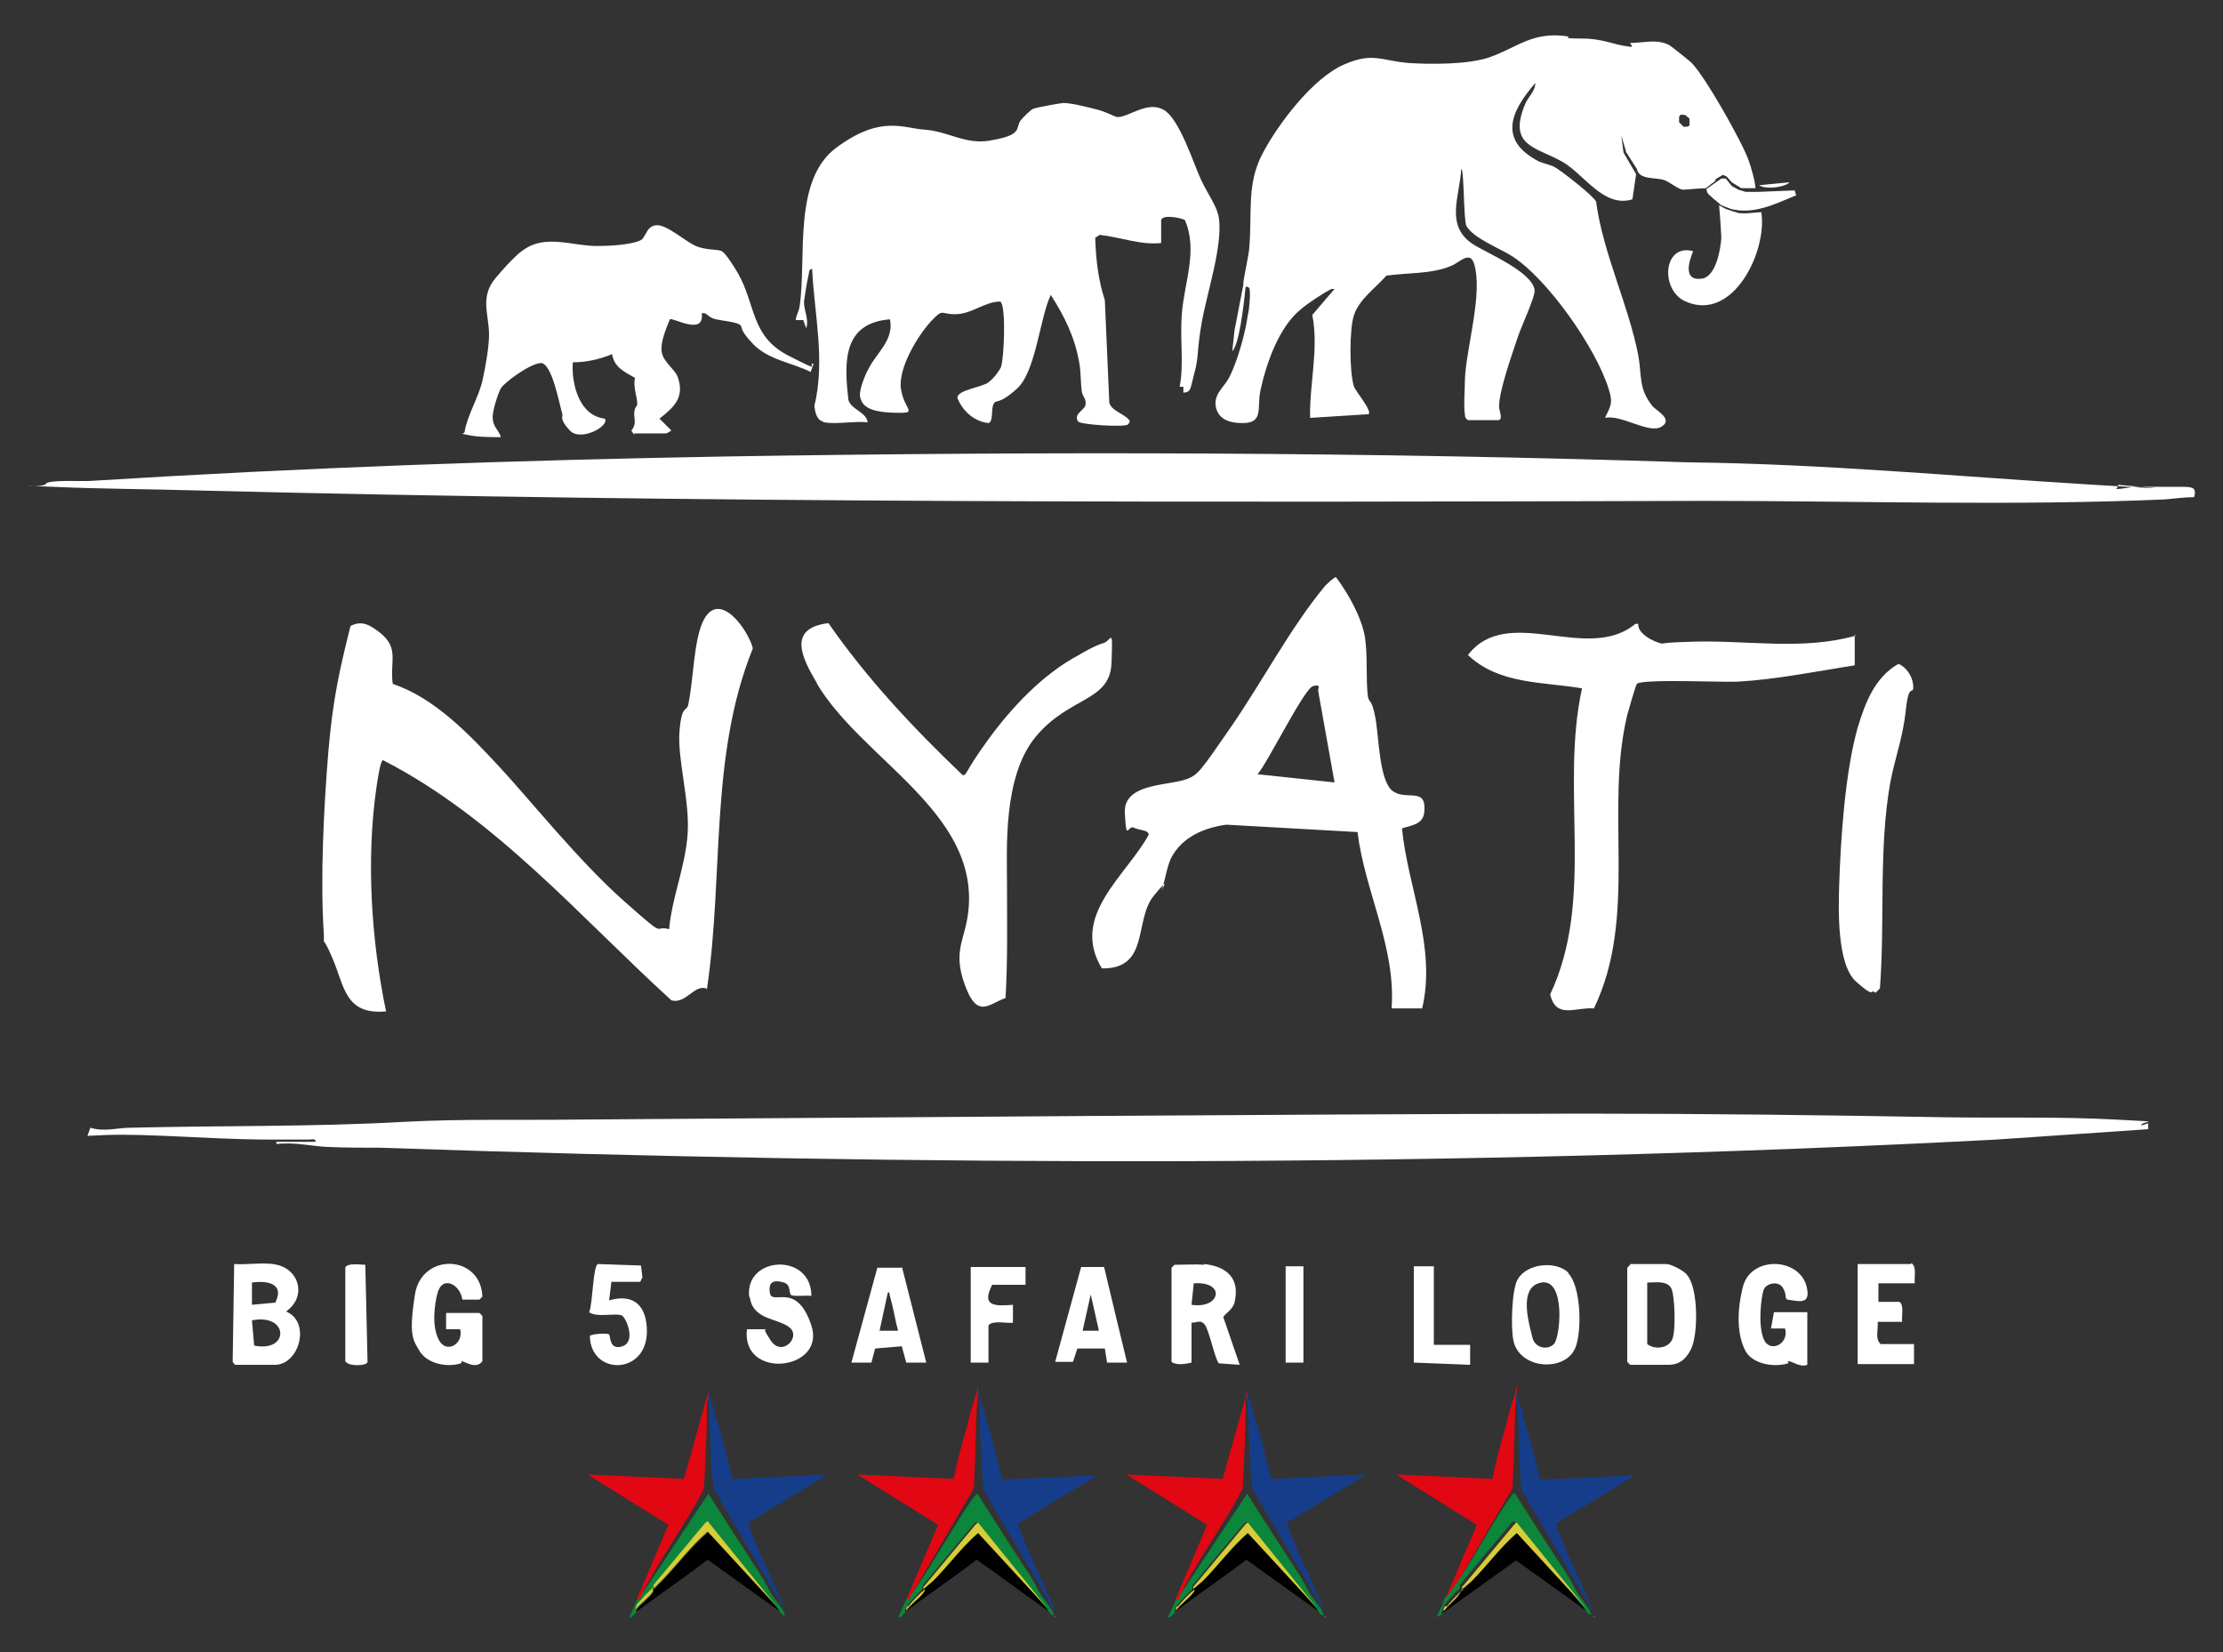
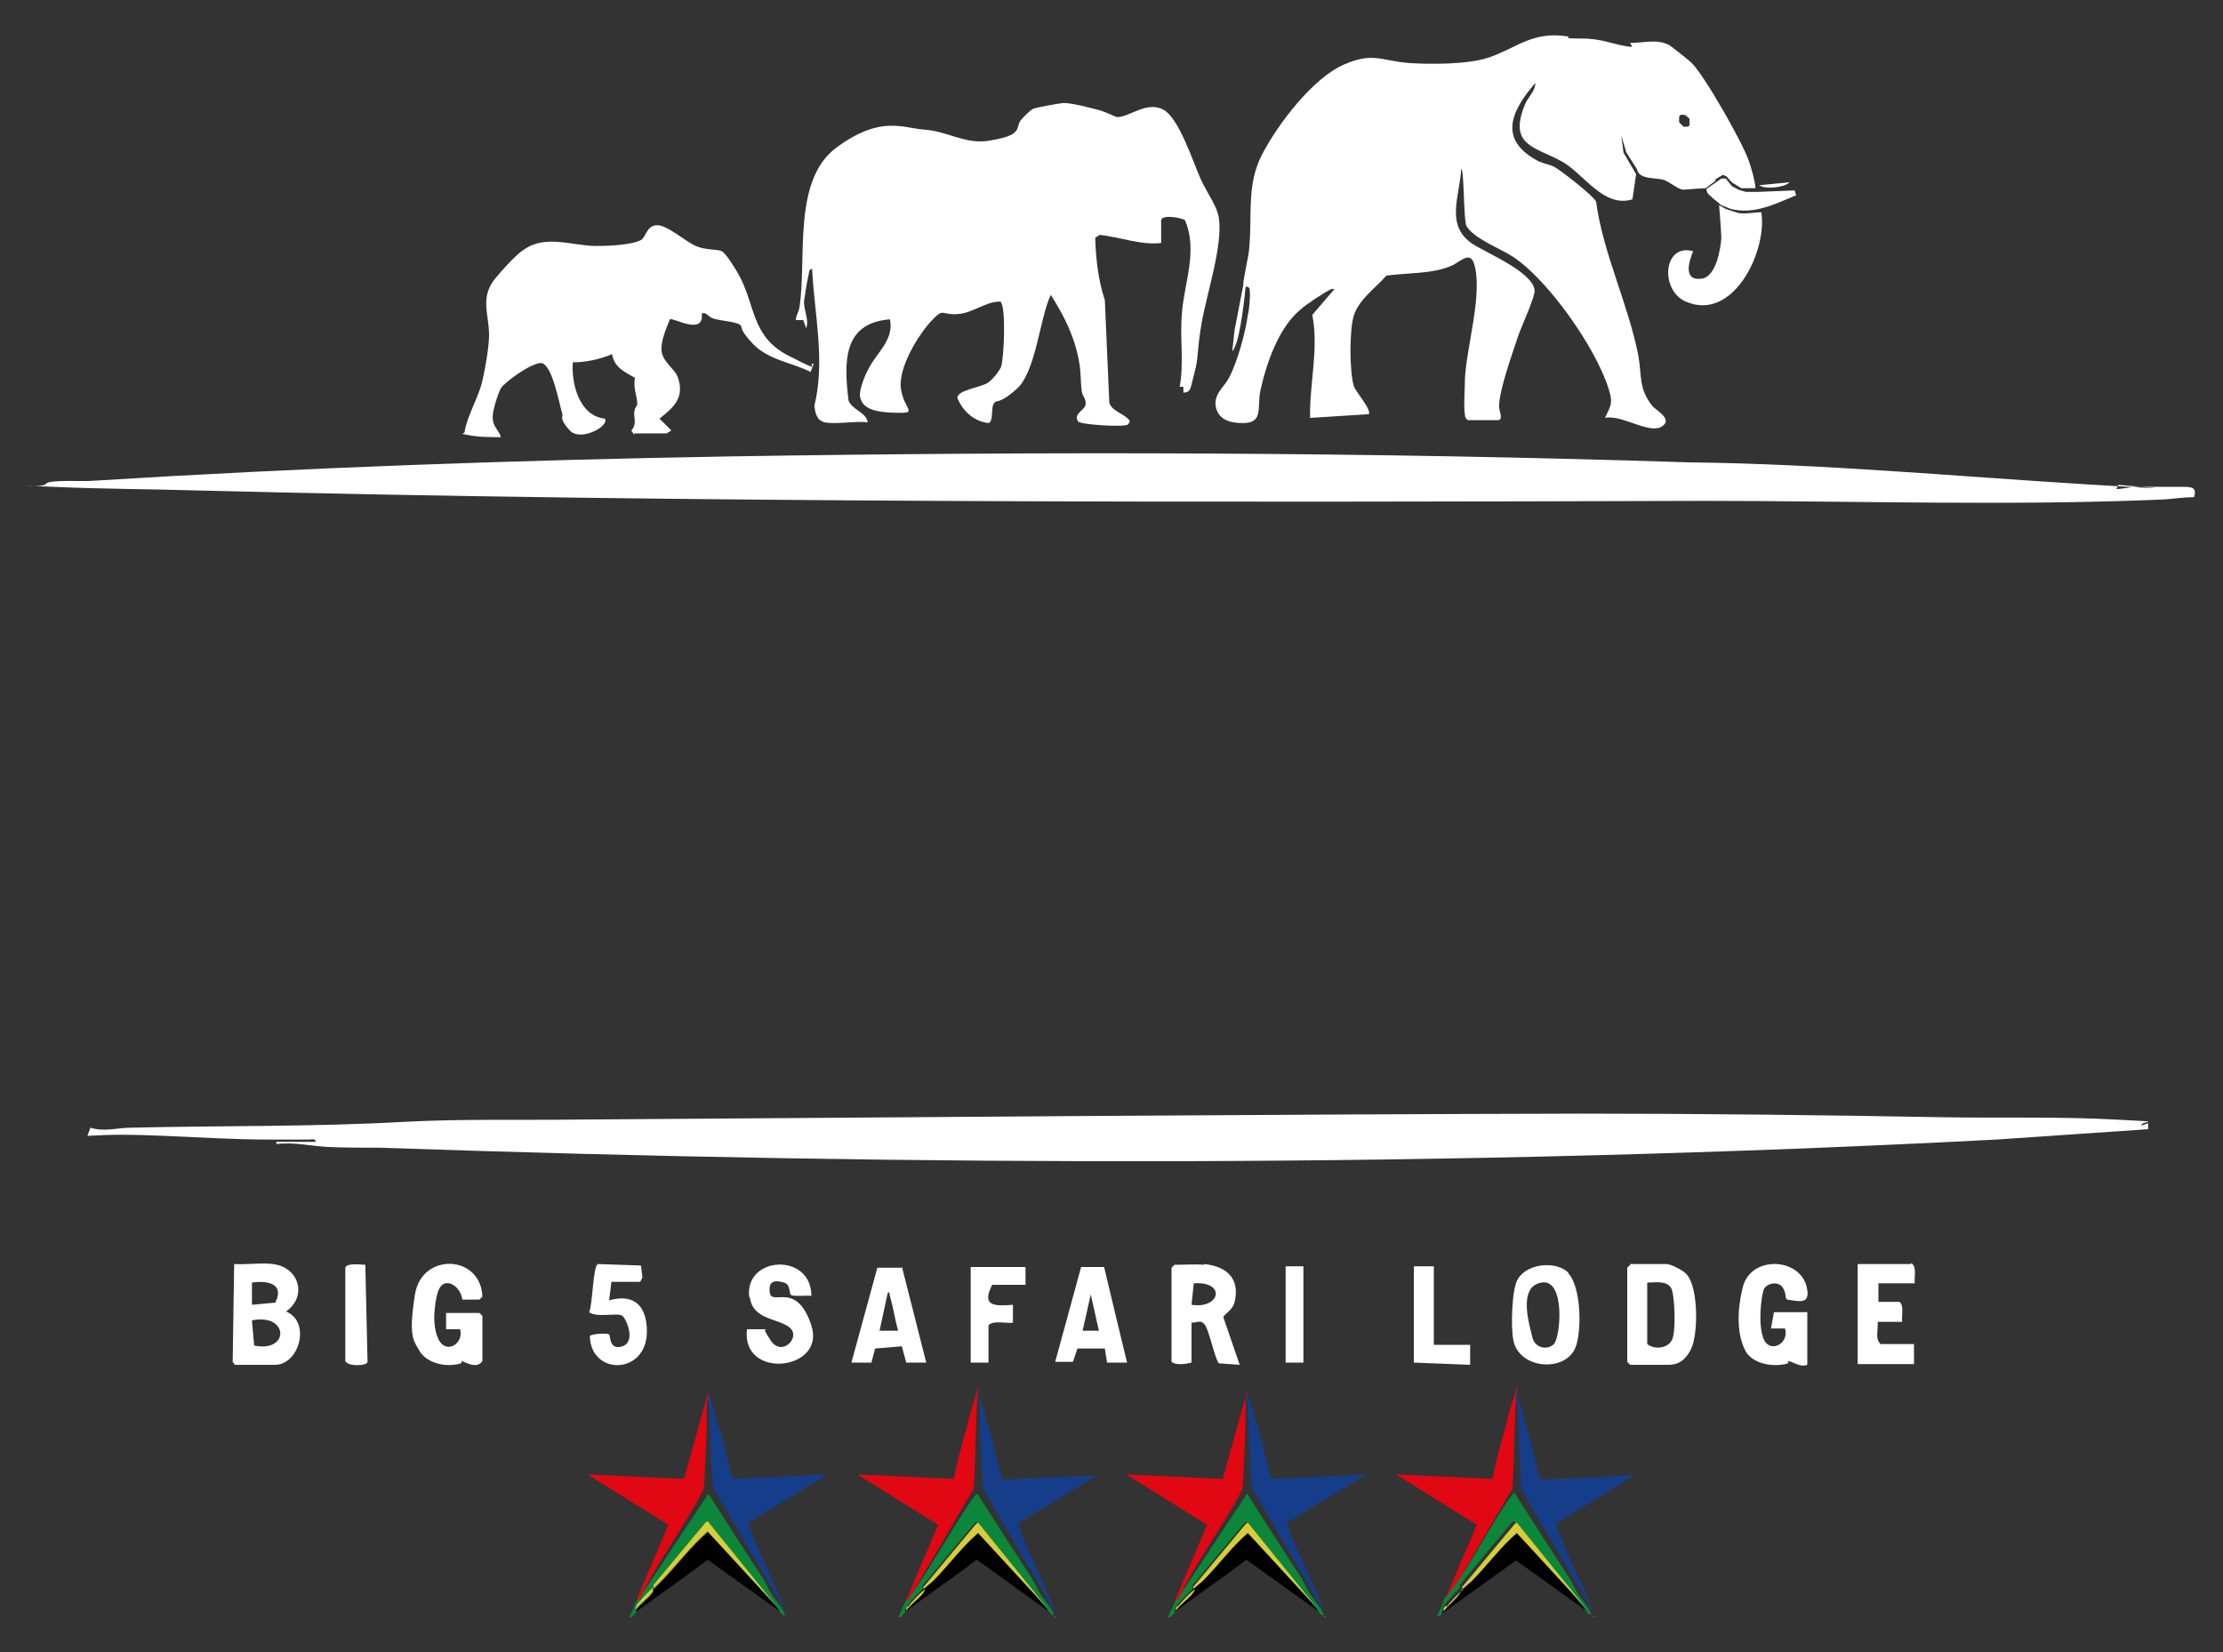
<svg xmlns="http://www.w3.org/2000/svg" id="Layer_1" version="1.1" viewBox="0 0 300 223">
  <rect x="0" y="0" width="300" height="223" fill="#333333" stroke="none" />
  <defs>
    <style>
      .st0 {
        fill: #010101;
      }

      .st1 {
        fill: #fff;
      }

      .st2 {
        fill: #0c863a;
      }

      .st3 {
        fill: #d6cd39;
      }

      .st4 {
        fill: #163d8a;
      }

      .st5 {
        fill: #e10713;
      }
    </style>
  </defs>
  <g>
    <path class="st1" d="M285.9,65.5l-.3.5c.9,0,1.9-.3,2.8-.3h5.7c1.7,0,2.4,0,2,1.4-1.3,0-2.7.2-3.9.3-20.3.9-41.6.2-62.1.2-67.5.2-135.5.3-203.2-1.4-6.7-.2-13.1-.2-19.8-.5s-1.2.2-.9-.4,5.2-.3,6.1-.4c28.8-1.8,57.4-2.8,86.1-3.3,43.2-.7,86.5-.6,129.5.8,18.1.2,36.1,1.9,54.2,3s2.4,0,3.7,0h0Z" />
    <path class="st1" d="M42.6,154.1c0-.5-.6-.3-.9-.3h-5.2c-4.9,0-9.5-.3-14.3-.5s-6.9-.2-10.4,0l.4-1.1c1.9.6,3.6,0,5.4,0,12.4-.3,24.8-.1,37.1-.8,7.7-.4,15.5-.2,23.3-.3,45-.3,90.3-.7,135.4-.8,16.6,0,33.1.2,49.6.5,7.4.1,15.1-.1,22.5.3s3.3.1,3.5.8l.9-.3v.8l-20.5,1.4c-72.6,3.8-145.4,3.6-218.1,1.1-2.3,0-4.7,0-7-.1s-4.6-.7-7-.4v-.3h5.3Z" />
    <path class="st1" d="M85.6,58.7l-.4-.6c.8-.9.3-1.7.4-2.5s.4-.7.4-1.1c0-.9-.6-2.3-.3-3.5-1.4-.8-2.8-1.4-3.1-3.2-1.7.7-3.5,1.1-5.3,1.1-.2,3,.9,7.2,4.3,7.6.8.9-3.2,3.2-4.7,1.6s-.9-1.9-1-2.2c-.4-1.2-1.4-7.1-3-6.9s-4.9,2.7-5.3,3.4-1.2,3.2-1.1,4c0,1.2.8,1.6,1.1,2.6-1.4,0-3.1,0-4.5-.3s-.5,0-.4-.4c.3-2.1,1.9-4.7,2.4-6.9s.9-4.8.9-6.2c0-2.8-1.3-5.1.9-7.7,2.2-2.6,3.3-3.5,3.8-3.8,2.9-2.1,6.6-.5,9.8-.5s5.3-.4,6-.8.7-1.9,2.1-2,3.9,2.2,5.3,2.8,2.9.4,3.5.7,1.9,2.5,2.2,3c2.4,4.2,1.7,8.5,6.8,11.1s2.3,1,3.4,1.1l-.4,1.1c-2.6-1.3-5.7-1.6-7.8-3.8s-1.2-2.2-1.8-2.6-2.6-.5-3.5-.8-.9-.9-1.6-.7c.4,3.1-3.9.5-4.3.8-.5,1.3-1.3,3-1.1,4.4s1.9,2.4,2.2,3.5c.9,2.7-.6,4-2.5,5.5l1.6,1.6s-.6.4-.7.4h-4.3v.2Z" />
    <path class="st1" d="M111.1,56.9c-.9-.2-1.1-1.3-1.2-2.1,1.5-6.2,0-12.3-.3-18.5-.5,0-.4.6-.5.9-.2.8-.5,2.8-.6,3.5,0,1.3.7,2.4.3,3.6l-.4-1.1h-1c0-.6.4-1.1.5-1.8,1-6.5-1-17.1,5-21.5s8.9-2.6,11.9-2.4,5.5,2,8.6,1.5,3.4-1,3.7-1.3.3-1,.6-1.4,1.3-1.4,1.7-1.6,3.8-.8,4.1-.8c1.2,0,3.4.6,4.6.9s2.4,1,2.7,1c1.6,0,4-2.2,6.2-1s4.1,7.4,5.1,9.5,2.2,3.6,2.4,5.2c.5,3.7-1.6,10-2.3,13.9s-.4,4.7-1,6.9-.4,2.6-1.5,2.7v-.8h-.5c.6-3.2,0-6.6.3-9.9.3-4.1,2.2-8.5.4-12.6-.5-.3-3-.8-3.2,0v3.1c-2.8.3-5.5-.8-8.3-1.1l-.6.4c.1,2.9.4,5.7,1.3,8.4l.6,13.8c.2,1.1,1.9,1.5,2.6,2.3.3.2.1.5-.1.7-.6.4-6.4,0-6.7-.4-.7-1.1.9-1.5,1-2.3s-.4-1.1-.5-1.7c-.2-1.4-.1-2.8-.4-4.2-.6-3.3-2-6.1-3.8-8.9-1.5,3.2-2,10.4-4.6,12.7s-2.7,1.3-3.1,2,0,2.4-.7,2.6c-1.9-.2-3.5-1.6-4.2-3.4,0-1.1,3.3-1.4,4.2-2.1s1.6-1.8,1.7-2.1c.4-1.2.7-8.2-.1-8.8-2.1,0-3.7,1.6-5.9,1.7s-1.7-.9-3.4.9-4.6,6.4-4.1,9.3,2.5,3.2-1,3.1-4.2-1-4.5-2,.8-3.4,1.1-3.9c1-2.1,3.5-3.9,2.9-6.7-6.4.5-6.2,5.8-5.6,10.9.4,1.3,2.4,1.6,2.6,3-1.7-.2-4.3.3-5.8,0h-.2Z" />
    <path class="st1" d="M231.5,24.2l1-.6.5.2.7.8,1.3.8h1.9c0-.8-.6-2.9-.9-3.7-.8-2.4-5.9-11.4-7.7-13.2-.4-.4-2.7-2.2-3-2.4-1.7-.9-3.5-.3-5.3-.3,0,.2.6.6-.1.5-2.4-.3-3.5-1.1-6.5-1.1s-1.2-.2-1.9-.3c-4.8-.7-6.8,1.6-10.7,2.9-2.8.9-7.7.9-10.7.7-3.7-.3-4.8-1.5-8.7.2-4.2,1.8-8.9,8-11,12-2.2,4.1-1.4,8.1-1.8,12.6,0,1-.9,4.6-.8,5.1h0l-1.2,6.2-.3,2.8c.9-.9,1.5-5.7,1.8-8.7.2,0,.4,0,.5.2.2.4,0,3-.2,3.6-.3,2.3-1.4,6.3-2.5,8.4-.7,1.4-2.2,2.3-1.8,4.1.4,1.7,2,2.1,3.6,2.1,2.9,0,1.9-2.1,2.4-4.4.8-3.7,2.5-8.6,5.5-11,.8-.7,3.2-2.3,4.1-2.7.1,0,.4,0,.4,0l-3,3.5c.9,4.6-.4,9.3-.3,13.9l7.9-.5c.5-.5-1.8-3.1-2-3.8-.6-2-.6-7.6,0-9.5.7-2.2,2.9-3.7,4.4-5.4,2.8-.4,6.1-.2,8.7-1.3,1.1-.4,2.5-2.1,3.1-.4,1.3,3.9-1,11.3-1.2,15.6,0,1.2-.2,3.8,0,4.9,0,.3.1.5.4.7h4.1c.7,0,.1-1.4.1-1.8,0-2.2,1.8-7.2,2.6-9.6.4-1.2,2.3-5.3,2.2-6.1-.2-2.5-6.6-5.1-8.4-6.3-3.7-2.5-1.7-6.4-1.5-10.1.4,0,.3,6.9.7,7.7,1,1.7,4.5,3,6.2,4.1,4.8,3.1,11.3,12.4,13,17.9.6,1.9.3,2.2-.5,3.9,2.2-.5,5.9,2.2,7.6,1.2,1.7-1-.7-2.2-1.2-2.8-1.9-2.4-1.4-4-1.9-6.8-1.3-6.8-4.8-13.9-5.7-20.8-.4-.8-4.5-4-5.5-4.6-.7-.4-1.5-.5-2.2-.8-5.6-2.9-3.8-6.8-.5-10.6,0,1.1-1,1.9-1.4,2.9-2.3,5.6,1.4,5.7,5,7.7,3,1.7,5.6,6.3,9.5,5.1l.5-3.4-1.7-2.9-.3-2.3.6,2c0,.1,0,.2.1.3l1.4,2.2h0c.3,1.5,2.4,1.1,3.7,1.5.8.3,1.8,1.2,2.5,1.3.4,0,2.4-.2,3.1-.2l1.3-1v-.3ZM227.6,17.1h-.4l-.6-.6v-.6c0-.3.2-.5.5-.4h.3l.6.5v.6c.1.3-.1.5-.4.5h0ZM237.7,28.7c.8,5.2-3.8,14.8-10.2,12-3.5-1.5-3.1-7.9,1-6.8-.6,1.4-1.4,4.1,1.2,3.7,1.9-.3,2.5-4,2.6-5.5,0-.4-.2-3.4-.3-4.4l.9.5,1.2.4s.2,0,.3.1h0c1.1.3,3.2-.2,3.4,0h0ZM241.5,24.6c-.6.7-3.3,1-4.1.4l4.1-.4ZM242.3,26.4c-2.7,1.1-5.6,2.6-8.7,1.8l-1.3-.5-.6-.5c-.2-.2-.4-.3-.6-.5l-.2-.2c-.3-.2-.6-.5-.6-1l2-1.4h.6l.8,1,.9.5,1,.3h1.6l5-.2.2.7h0Z" />
-     <path class="st1" d="M95.5,133.5c-1.7-.9-2.9,2.1-4.9,1.5-12.4-11.3-23.7-24.6-38.9-32.4-.4,0-.8,3.1-.9,3.7-1.4,9.7-.7,20.6,1.3,30.2-5.5.5-5.6-3.3-7.2-7.1s-1.1-1.2-1.2-3.4c-.5-7.3,0-17.1.6-24.4s1.6-11.5,3-17.1c1.6-.9,2.8,0,4,.9,2.6,2.1,1.3,3.8,1.7,6.9,5.7,1.9,10.4,6.9,14.4,11.2s10.7,12.7,16.8,18.1,3.8,3.2,6.1,3.8c.4-4.4,2.2-8.4,2.5-12.9s-1.4-10-1.1-13.8,1-2.5,1.2-3.7c.7-3.2.7-8.8,2.1-11.4,2.2-4,6,1.5,6.6,3.9-5.9,14.6-3.9,30.7-6.2,46h.1ZM191.9,136.2c2-8.3-1.9-16.3-2.7-24.4,1.2-.4,2.8-.5,3-2.1.4-3.6-2.3-1.6-4.2-2.9s-1.9-7.4-2.4-10-.8-1.8-1-2.8c-.3-2.4,0-5.5-.4-8s-2.1-5.7-3.9-8.1c-.3,0-1.2.9-1.5,1.2-4.7,5.7-8.4,12.8-12.6,18.9s-4.5,6.5-5.9,7.1c-2.5,1-8.7.5-8.5,4.6s.4,1.6,1.2,2,2.1.3,2,1c-3.1,5.6-10.6,10.9-6.3,18,6.5.1,4.3-6.5,7-9.8s.8-.4,1-.7c.5-.9.7-3.2,1.4-4.5,1.5-2.8,4.5-4,7.4-4.4l17.7,1c1,8.1,5.2,15.5,4.6,23.8h4.1,0ZM169.7,104.5c1.3-1.4,6.3-11.6,7.5-11.9s.6.3.7.7l2.2,12.3-10.3-1.1h0ZM250.4,85.8c-7.1,2-14.5.6-21.8.8s-2.7.5-4.1.3-3.6-1.5-3.4-2.7h-.4c-6.5,5.4-17.2-2.8-22.6,4.2,4.2,4,10.1,3.6,15.4,4.5-3,13.6,1.8,28.4-4.3,41.3.8,3.4,3.4,1.7,5.9,1.9,6-12.4,1.4-26.7,4.5-39.6.2-.7,1.1-3.9,1.3-4.2.6-.7,11.7-.2,13.6-.3,5.3-.3,10.6-1.4,15.8-2.2v-4.1h.1ZM110.2,92.2c6.1,10.3,21.8,17.3,20.5,30.6-.4,4.1-2.2,5.4-.5,10.1s3.2,2.6,5.5,1.8c.3-5,.2-10.1.2-15.1s-.6-14.8,3.9-20.2,10-4.7,10.2-9.9,0-3-1.1-2.7-2.8,1.3-3.3,1.6c-4.9,2.6-9.1,7.1-12.3,11.5s-2.8,4.8-3.4,4.7c-6.6-6.3-12.9-13-18.1-20.5-5.7.7-3.5,4.8-1.5,8.2h0ZM253.1,134l.6-.6c.7-9.1-.2-18.8,1.4-27.8.7-3.6,1.7-6,2.1-9.8s1-1.9,1-3.1-.8-2.6-2-3.1c-3.2,1.8-4.5,5.3-5.5,8.6-1.7,6-2.3,15-2.5,21.3-.1,3.4-.3,10.7,2.3,13s1.8,1,2.5,1.4h0Z" />
    <path class="st1" d="M82.5,173.1l-.3,2.4c3.5-1,5.1.9,5.1,4.2,0,5.9-7.6,6-7.7.6.3-.3,2.4-.4,2.6-.2s0,2.2,1.8,1.6.6-3.6,0-4.1-3.4.3-4.5-.5c.5-1,.5-6.3,1.2-6.5l5.8.2.2,1.6-.3.6h-3.9,0Z" />
    <path class="st1" d="M220,170.6h4.9c.6,0,2.4.9,2.8,1.5,1.5,1.8,1.5,8,.5,10s-2.3,2.1-3.1,2.1h-5.1l-.4-.4v-12.7l.4-.4h0ZM222.3,173.1v8.3c1,.8,2.9.6,3.4-.7s.3-6.2-.2-6.9c-.6-1-2.2-.7-3.2-.7h0ZM243.9,177.1h-4.5l-.4,2.2h1.9c.6,2.1-2.1,3.4-2.9,1.4s-.3-5.7,0-6.6,2-1.3,2.6-.3.2,1.4.6,1.6c1.5.2,3,.7,2.7-1.3-.6-4.4-7.6-4.8-8.7-.4s-.4,7.3.4,8.7,2.9,2,4.7,1.8.7-.5,1-.5c.6,0,1.6.9,2.6.5v-7h0ZM211.6,171.8c1.8,1.8,1.9,7.9,1,10.1-1.4,3.4-7.8,2.9-8.4-1.2-.3-1.6-.2-6.6.6-8,1.2-2.2,5.2-2.6,6.9-.9h-.1ZM209.7,181.4c.9-.9,1.6-8.9-1.7-8.3s-1.5,6-1.2,7.4,2,1.8,2.9.9h0ZM257.9,170.6h-7.2v13.5h7.6v-2.7h-4.5c-.8-.7-.3-2-.4-3h3.3c-.1-.7.3-2.4-.4-2.7h-2.8v-2.5h4.9c-.1-.9.3-2.1-.4-2.7h-.1ZM190.8,170.9v13l7.6.3v-2.7h-4.9v-10.6h-2.7Z" />
    <path class="st1" d="M36.8,170.6c3.6.4,4.7,4.4,1.8,6.4,3.4,1.4,1.8,7.2-1.5,7.2h-5.4l-.3-.4.2-13.2c1.7.1,3.6-.2,5.3,0h-.1ZM37.2,175.7c1.2-2.5-1.2-2.9-3.2-2.6v3l3.2-.3h0ZM34,178.2l.3,3.4c4.8,1,4.7-4.4-.3-3.4ZM65.1,177.6l-.4-.4h-4.5v2.2h1.9c.5,2-1.9,3.4-2.9,1.4s-.5-4.9-.2-6.1c.6-2.7,3.1-1.4,3.4.7h2.3l.4-.4c-.2-5.7-8.2-6-9.1-.3s-.2,6.2.6,7.6,2.8,2.1,4.6,1.9.8-.5,1.1-.5,2,1.2,2.8,0v-6.2h0ZM46.7,183.8c.3.6,2.8.6,2.9,0l-.3-13.1c-.6,0-2.5-.3-2.7.4v12.7h0Z" />
    <path class="st1" d="M162.5,170.6c3,.3,4.9,1.9,4.1,5.2-.3,1.1-1.5,1.6-1.5,2l2.2,6.4-2.8-.2c-.5-.4-1.3-4.4-1.9-5.2s-1.2-.2-1.8-.3v5.4c-.8.2-2.1.4-2.7-.1v-12.7l.4-.4c1.3,0,2.8-.1,4.1,0h-.1ZM160.8,176.1c3.9.6,4.7-3.2.3-2.9l-.3,2.9ZM101.2,175.1c.4,3.1,3.9,2.8,5.4,4.1s-1.1,4-2.6,1.7-.3-1-.7-1.5h-2.5c-.8,6.9,10.7,5.6,8.7-.5s-5.3-2.6-5.6-4.4.9-1.7,1.9-1.4.6,1.5,1,1.7,2.1,0,2.7.1c0-5.9-9-5.4-8.4.1h0ZM121.7,170.9l3.3,13h-2.7l-.6-2.2-3.6.3-.5,1.9h-2.7l3.5-12.8h3.3v-.2ZM121.2,179.6c-.4-1.4-.6-2.9-1-4.3s0-.9-.4-.8l-1.1,5.1h2.5ZM152.1,183.9h-2.7l-.3-1.9h-3.7l-.6,1.8h-2.4l3.5-12.8h3.1c0,.1,3.1,12.9,3.1,12.9h0ZM148.3,179.6l-1.1-4.9-1.1,4.9h2.2ZM131,170.9v13h2.4v-5c.4-.8,3-.2,3.3-.4v-2.4c-2.5.2-4.3.2-2.8-2.7h4.5v-2.4h-7.4ZM173.5,170.9v13h2.4v-13h-2.4Z" />
  </g>
  <g>
    <path class="st5" d="M95.6,188.9c-.2.2-.2.5-.2.7,0,3.8-.2,7.6-.4,11.3-2.4,4.8-6.3,9.9-8.4,14.4s-.2.4-.2.6c-.2,0-.3,0-.4-.2l4.2-9.9-10.9-6.8,13,.6,3.3-11.8v1.1h0ZM168.3,187.8l-3.3,11.8-13-.6,10.9,6.8-4.2,9.9c0,.2.2.3.4.2,0-.2.2-.4.2-.6,2.1-4.6,6-9.6,8.4-14.4.2-3.8.4-7.5.4-11.3s0-.5.2-.7v-1.1h0ZM131.8,188.1c-.5,1.1-1,3.2-1.3,4.4-.7,2.4-1.3,4.7-1.8,7.1l-13-.6,10.9,6.8-4.2,9.9c0,.2.2.3.4.2,0-.2.2-.5.2-.6l1.6-2.8c2.3-3.8,4.5-7.7,6.8-11.6.3-4,.2-8.1.5-12s0-.7-.2-.8h.1ZM204.5,188.1c-.5,1.1-1,3.2-1.3,4.4-.7,2.4-1.3,4.7-1.8,7.1l-13-.6,10.9,6.8-4.2,9.9c.5.3.5-.2.6-.4l8.4-14.4c.3-4,.2-8.1.5-12.2.4-4,0-.6-.2-.7h.1Z" />
    <path class="st4" d="M132,188.9c.2.2.2.5.2.7,0,3.8.2,7.6.5,11.4,2.5,4.4,5.2,8.8,7.7,13.1.6,1.1,1.2,2.2,1.8,3.3.2,0,0-.2,0-.3,0-.2-.2-.5-.2-.6-1.4-3.4-3.2-6.8-4.4-10.2s-.2-.6-.2-.7l10.7-6.5-12.8.6c-.8-2.5-1.2-5.2-2.1-7.7s-.2-.4-.2-1-.2-.5-.3-.9c-.2-.7-.5-1.4-.5-2.1-.4,0-.2.2-.2.2.2.2.2.6.2.8l-.2-.2h0ZM204.6,188.8c0,.2,0,.5.2.7.2,3.8.2,7.7.5,11.5,2.5,4.4,5.2,8.8,7.7,13.1s1.2,2.2,1.8,3.3c.2,0,0-.2,0-.3,0-.2-.2-.5-.2-.6-1.4-3.4-3.2-6.8-4.4-10.2s-.2-.6-.2-.7l10.7-6.5-12.8.6c-.8-2.5-1.2-5.2-2.1-7.7s-.2-.4-.2-1-.2-.5-.3-.9c-.2-.7-.5-1.4-.5-2.1-.4,0-.2.2-.2.2.2.2.2.5.2.7l-.2-.2h0ZM95.6,188.9c.3,3.9.2,8.1.7,12,2.5,4.4,5.2,8.8,7.7,13.1,2.6,4.3,1.2,2.2,1.8,3.3.2,0,0-.2,0-.3,0-.2-.2-.5-.2-.6-1.4-3.4-3.2-6.8-4.4-10.2s-.2-.6-.2-.7l10.7-6.5-12.8.6c-.8-2.5-1.2-5.2-2.1-7.7s-.2-.4-.2-1-.5-.5-.3-.9l-.7-2.1v1.1-.2h0ZM168.3,188.9c.3,3.9.2,8.1.7,12,2.5,4.4,5.2,8.8,7.7,13.1.6,1.1,1.2,2.2,1.8,3.3.2,0,0-.2,0-.3,0-.2-.2-.5-.2-.6-1.4-3.4-3.2-6.8-4.4-10.2s-.2-.6-.2-.7l10.7-6.5-12.8.6c-.8-2.5-1.2-5.2-2.1-7.7s-.2-.4-.2-1-.5-.5-.3-.9l-.7-2.1v1.1-.2h0Z" />
    <path class="st0" d="M88.2,214.9c-.5.8-1.8,1.7-2.3,2.4,0,0-.2.2,0,.2,3.2-2.4,6.5-4.6,9.6-7l9.9,7.1c0-.2-.2-.5-.5-.7l-9.3-10.1c-2.2,1.9-4,4.3-6.1,6.5s-.8.8-1.3,1.1v.5h0ZM124.5,214.9c-.5.8-1.8,1.7-2.3,2.4,0,0-.2.2,0,.2,3.2-2.4,6.5-4.6,9.6-7,3.3,2.3,6.6,4.8,9.9,7.1l-.5-.7-9.3-10.1c-2.2,1.9-4,4.3-6.1,6.5s-.8.8-1.3,1.1v.5h0ZM160.9,214.9c-.5.8-1.8,1.7-2.3,2.4,0,0-.2.2,0,.2,3.2-2.4,6.5-4.6,9.6-7l9.9,7.1c0-.2-.2-.5-.5-.7l-9.3-10.1c-2.2,1.9-4,4.3-6.1,6.5-.5.5-.8.8-1.3,1.1v.5h0ZM194.9,217.3c0,.2-.2.2-.2.4l9.9-7.1,9.9,7.1c0-.2-.2-.5-.5-.7l-9.3-10.1c-2.2,1.9-4,4.3-6.1,6.5s-.8.8-1.3,1.1c-.4,1-1.7,2-2.4,2.9h0Z" />
    <path class="st2" d="M106.1,218.1l.2.2-.2-.2ZM142.5,218.3c.2,0,0-.2-.2-.2s0,.2.2.2ZM178.9,218.3c.2,0,0-.2-.2-.2s0,.2.2.2ZM215.2,218.3c.2,0,0-.2-.2-.2s0,.2.2.2ZM86.5,215.9c-.2,0-.3,0-.4-.2l-1.2,2.6c.5,0,.7-.5,1-.7-.2,0,0-.2,0-.2,0-.2,0-.4.2-.7.5-.6,1.6-1.8,2.1-2.2v-.5l7-8.4.3-.2,9.3,11.5c.2.2.4.6.5.7s.2.4.5.4,0-.2,0-.4c-.5-1-1.4-1.9-1.9-2.8s-.7-1.4-1.1-2c-2.4-3.7-4.8-7.4-7.2-11.2l-9,13.6c0,.2-.2.4-.2.6h.2-.1ZM122.8,215.9c-.2,0-.3,0-.4-.2l-1.2,2.6c.5,0,.7-.5,1-.7-.2,0,0-.2,0-.2,0-.2,0-.4.2-.7.5-.6,1.6-1.8,2.1-2.2v-.5l7-8.4.3-.2,9.3,11.5.5.7c.2,0,.2.4.5.4s0-.2,0-.4c-.5-1-1.4-1.9-1.9-2.8s-.7-1.4-1.1-2c-2.4-3.7-4.8-7.4-7.2-11.2-.2,0-.6.7-.8.9-2.8,4.1-5.3,8.7-8.1,12.7-.2.2-.2.4-.2.6h0ZM159.2,215.9c-.2,0-.3,0-.4-.2l-1.2,2.6c.5,0,.7-.5,1-.7-.2,0,0-.2,0-.2,0-.2,0-.4.2-.7.5-.6,1.6-1.8,2.1-2.2v-.5l7-8.4.3-.2,9.3,11.5c.2.2.4.6.5.7s.2.4.5.4,0-.2,0-.4c-.5-1-1.4-1.9-1.9-2.8s-.7-1.4-1.1-2c-2.4-3.7-4.8-7.4-7.2-11.2l-9,13.6c0,.2-.2.4-.2.6h.2-.1ZM195.1,215.6l-1.2,2.6c.2,0,.5-.2.6-.3.2-.2,0-.2,0-.2,0-.2.2-.2.2-.4-.2,0,.2-.6.2-.7.5-.6,1.5-1.8,2.1-2.2v-.5l7-8.4.3-.2,9.3,11.5c.2.2.4.6.5.7s.2.4.5.4,0-.2,0-.4c-.5-1-1.4-1.9-1.9-2.8s-.7-1.4-1.1-2c-2.4-3.7-4.8-7.4-7.2-11.2-.2,0-.6.7-.8.9-2.7,3.9-4.9,8.4-7.7,12.2s-.5.5-.5.5c-.2.2-.2.7-.6.4h.3Z" />
    <path class="st3" d="M88.2,214.4v-.5l7-8.4.3-.2,9.3,11.5-9.3-10.1c-2.2,1.9-4,4.3-6.1,6.5-2.1,2.1-.8.8-1.3,1.1v.5c-.5.8-1.8,1.7-2.3,2.4,0-.2,0-.4.2-.7.5-.6,1.6-1.8,2.1-2.2h.1ZM122.5,216.7c-.2.3-.2.4-.2.7.5-.8,1.8-1.7,2.3-2.4s0-.3,0-.5c.5-.4.8-.7,1.3-1.1,2.1-2.1,3.8-4.5,6.1-6.5l9.3,10.1-9.3-11.5-.3.2-7,8.4c-.2,0,0,.3,0,.5-.5.4-1.7,1.6-2.1,2.2h-.1ZM158.9,216.7c-.2.3-.2.4-.2.7.5-.8,1.8-1.7,2.3-2.4s0-.3,0-.5c.5-.4.8-.7,1.3-1.1,2.1-2.1,3.8-4.5,6.1-6.5l9.3,10.1-9.3-11.5-.3.2-7,8.4c-.2,0,0,.3,0,.5-.5.4-1.7,1.6-2.1,2.2h-.1ZM195.1,216.7s-.5.5-.2.7c.6-.9,2.1-1.9,2.4-2.9.5-.4.8-.7,1.3-1.1,2.1-2.1,3.8-4.5,6.1-6.5l9.3,10.1-9.3-11.5-.3.2-7,8.4c-.2,0,0,.3,0,.5-.6.5-1.7,1.6-2.1,2.2h-.2Z" />
  </g>
</svg>